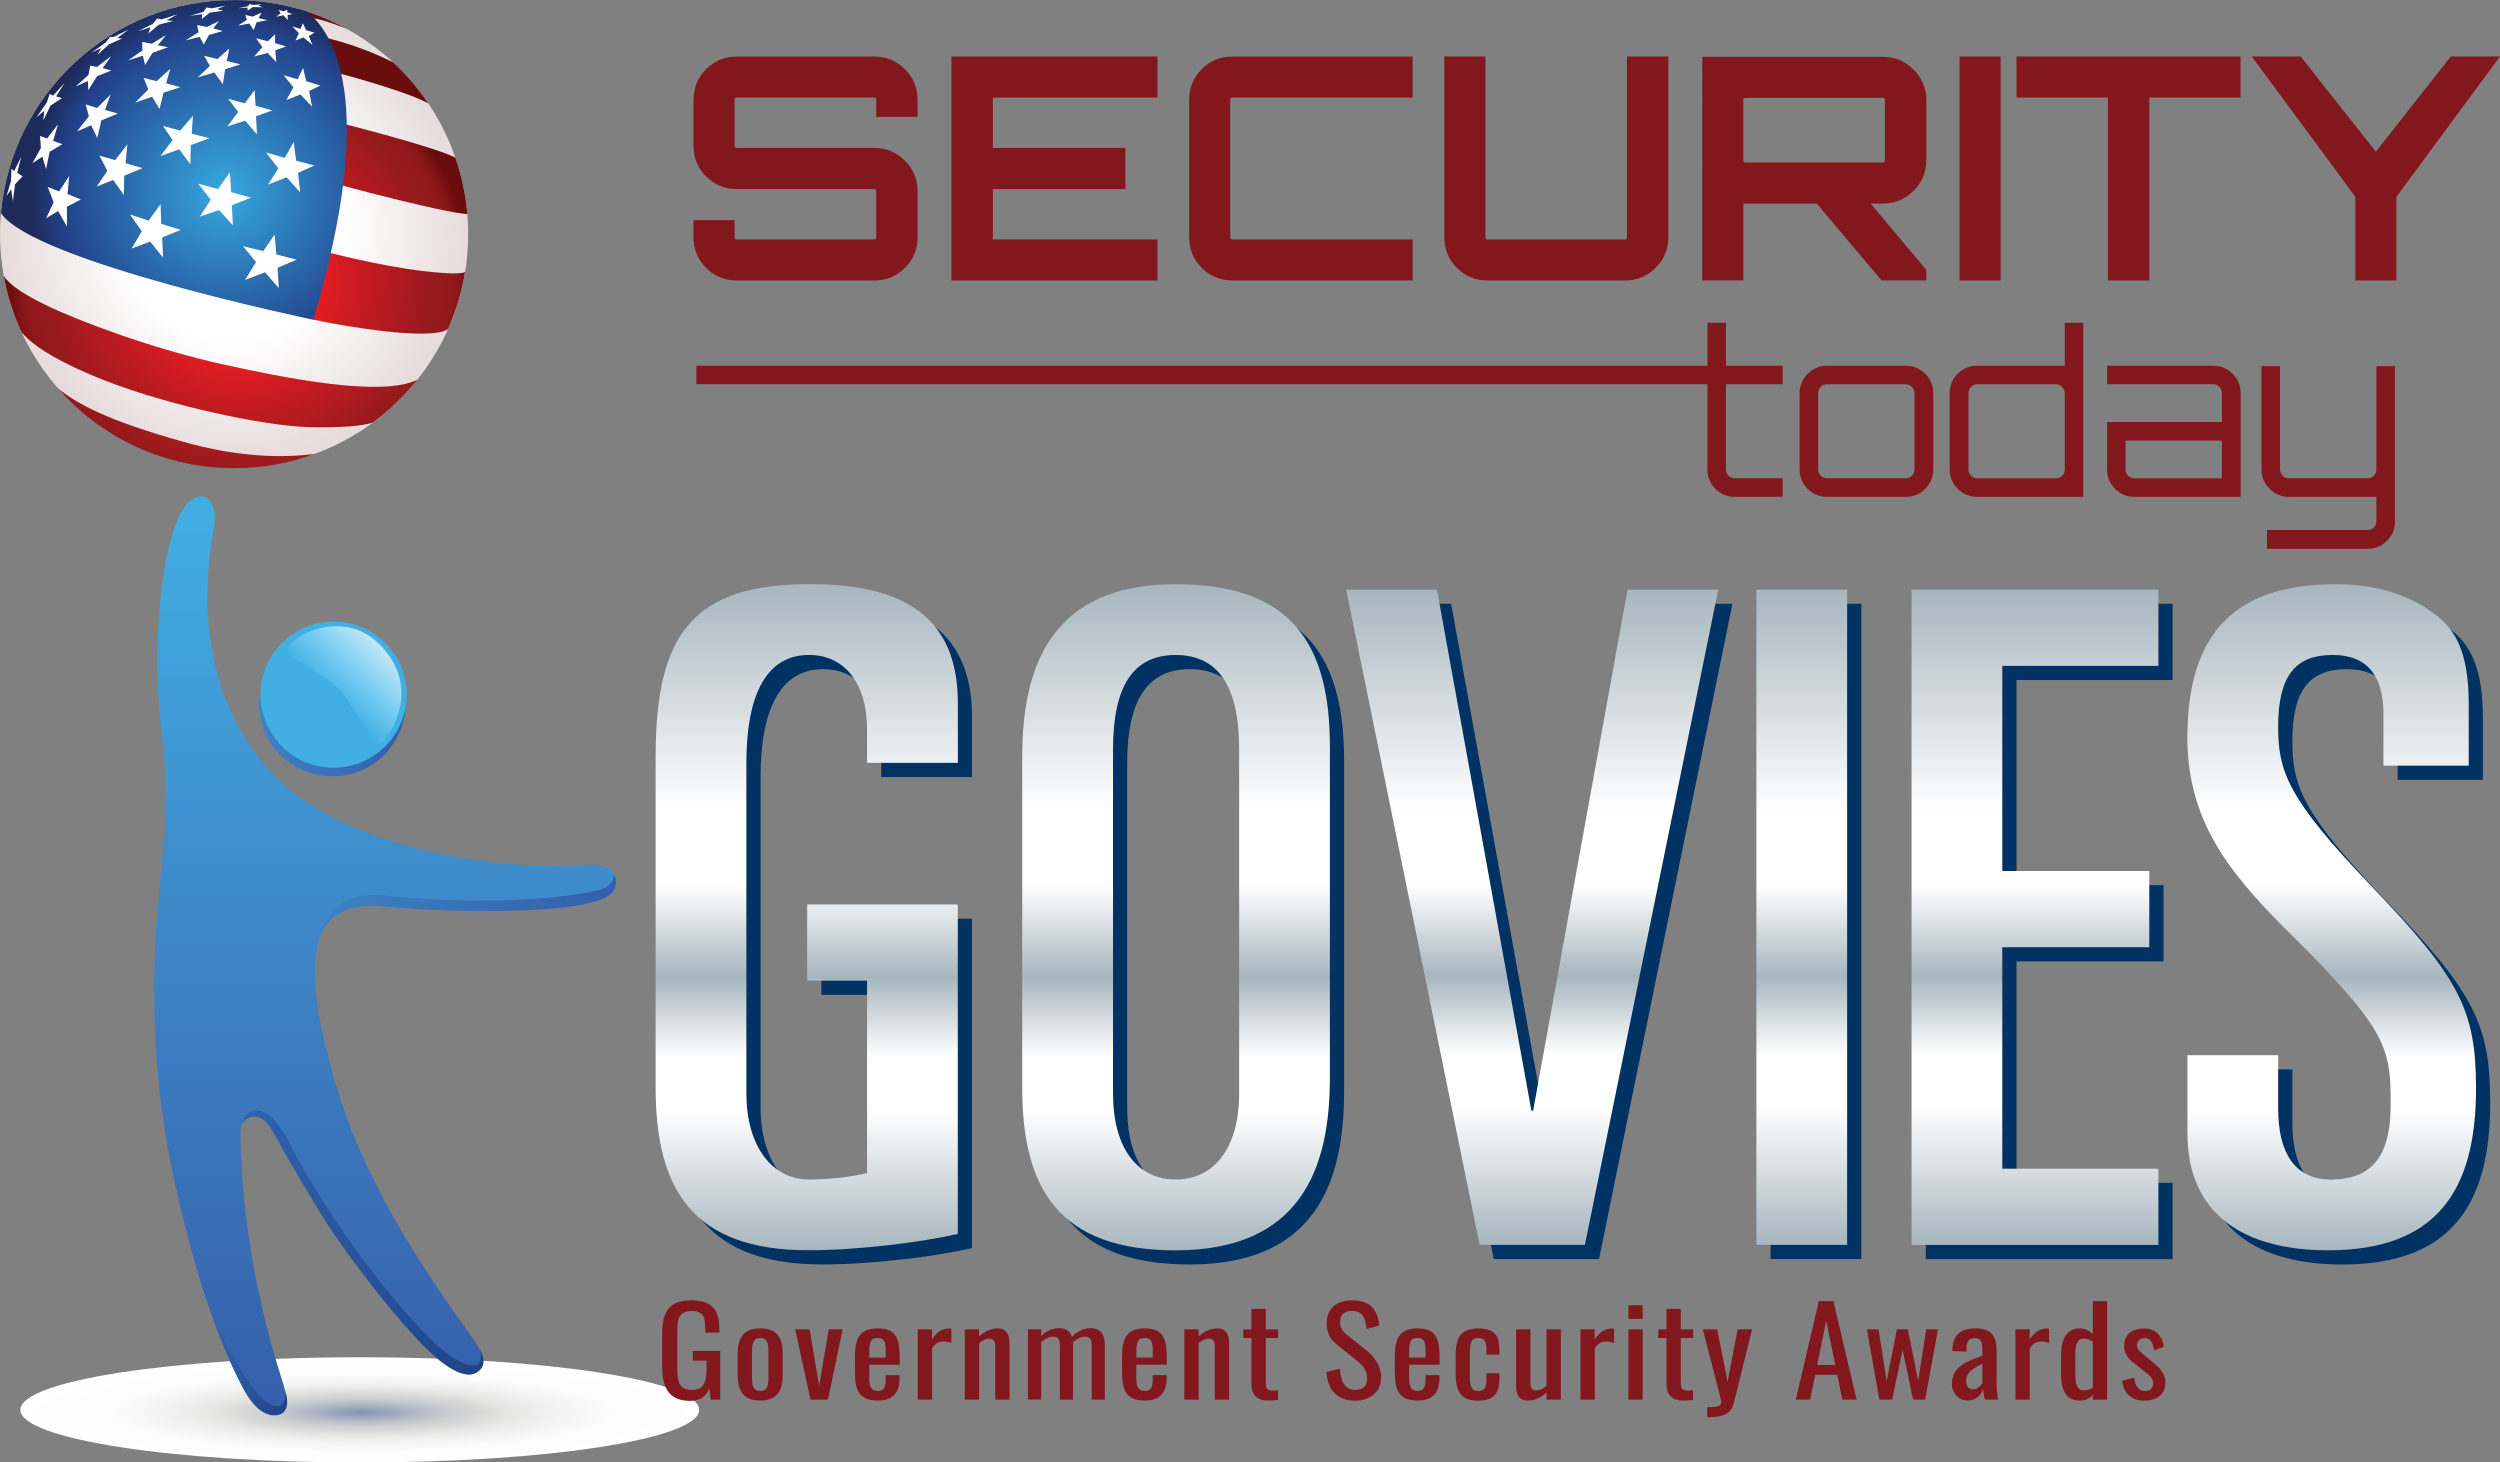
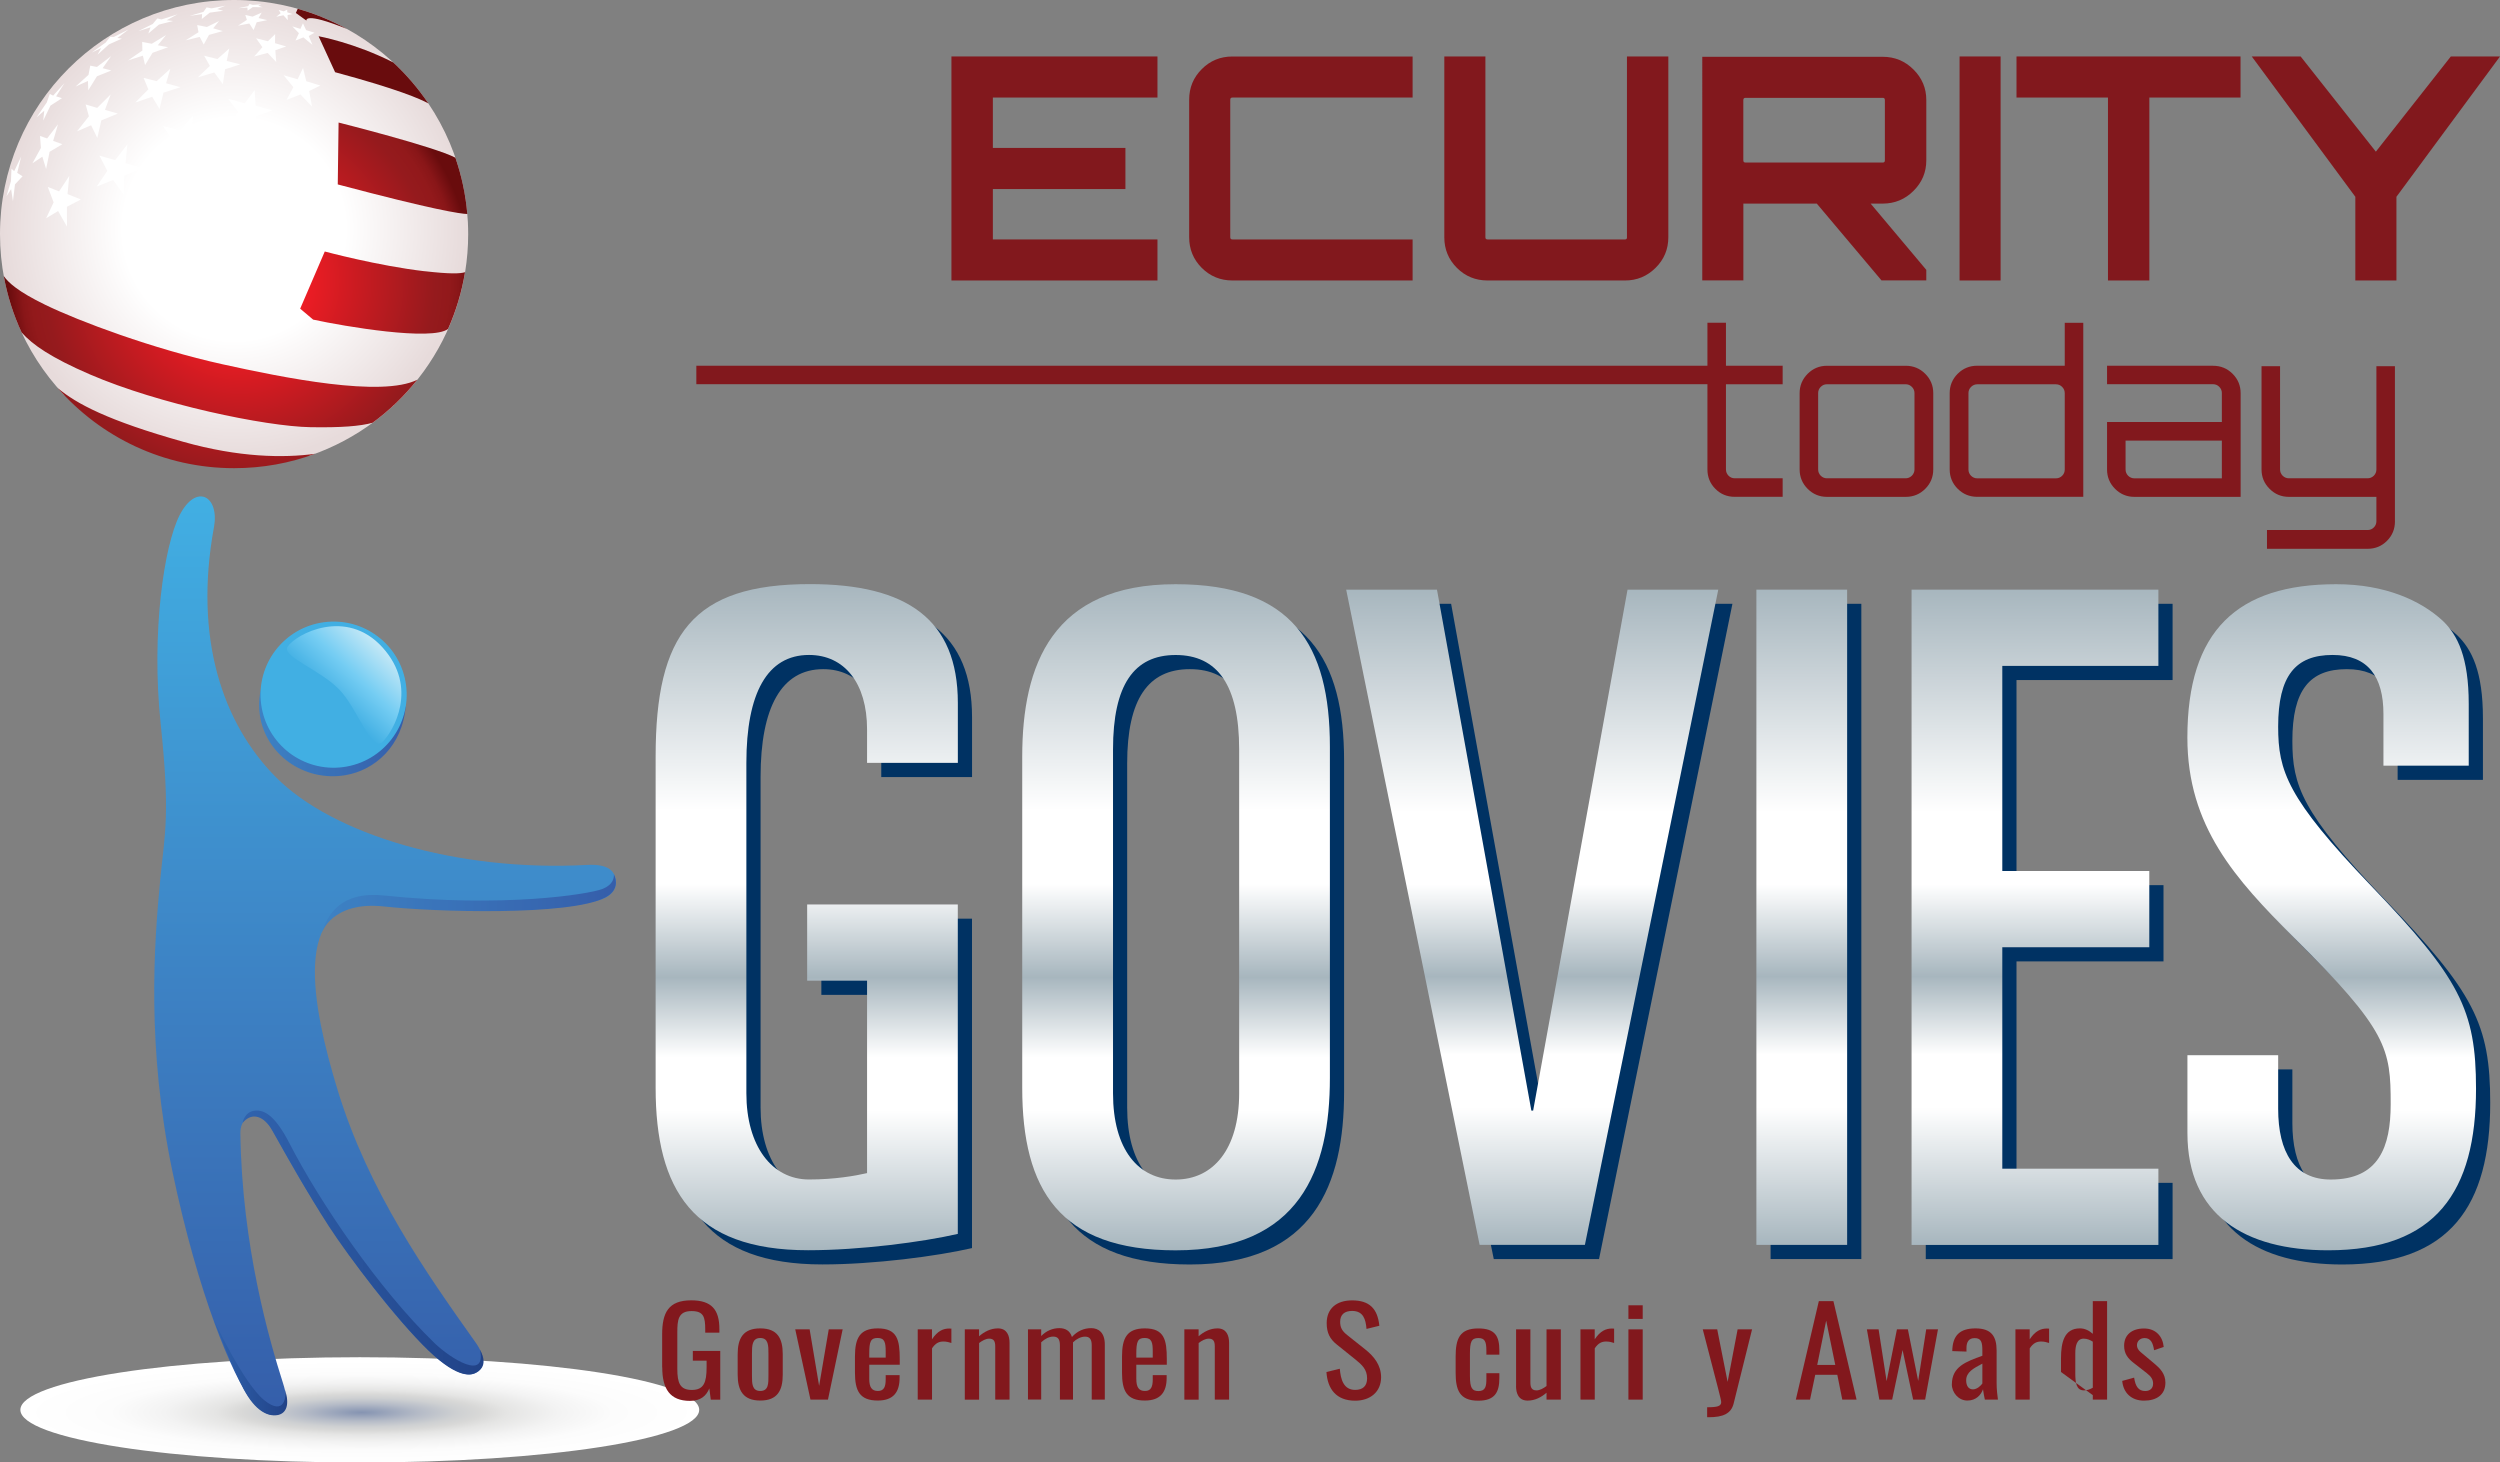
<svg xmlns="http://www.w3.org/2000/svg" xmlns:xlink="http://www.w3.org/1999/xlink" id="Logo" viewBox="0 0 514.12 300.76">
  <rect x="0" y="0" width="514.12" height="300.76" fill="#808080" stroke="none" />
  <defs>
    <style>
      .cls-1 {
        fill: url(#New_Gradient_Swatch_2-4);
      }

      .cls-2 {
        fill: url(#New_Gradient_Swatch_2-3);
      }

      .cls-3 {
        fill: url(#New_Gradient_Swatch_2-6);
      }

      .cls-4 {
        fill: url(#New_Gradient_Swatch_2-5);
      }

      .cls-5 {
        fill: url(#New_Gradient_Swatch_2-2);
      }

      .cls-6 {
        fill: url(#radial-gradient-3);
      }

      .cls-7 {
        fill: url(#radial-gradient-2);
      }

      .cls-8 {
        fill: url(#linear-gradient-5);
      }

      .cls-9 {
        fill: url(#linear-gradient-6);
      }

      .cls-10 {
        fill: url(#linear-gradient-4);
      }

      .cls-11 {
        fill: url(#linear-gradient-3);
      }

      .cls-12 {
        fill: url(#linear-gradient-2);
      }

      .cls-13 {
        fill: url(#radial-gradient);
      }

      .cls-14 {
        fill: url(#linear-gradient);
      }

      .cls-15 {
        fill: #41afe3;
      }

      .cls-16 {
        fill: #fff;
      }

      .cls-17 {
        fill: url(#New_Gradient_Swatch_2);
      }

      .cls-18 {
        fill: url(#New_Gradient_Swatch_1);
      }

      .cls-19 {
        fill: #003263;
      }

      .cls-20 {
        fill: #82181d;
      }
    </style>
    <radialGradient id="radial-gradient" cx="120.82" cy="-110.6" fx="120.82" fy="-110.6" r="40.88" gradientTransform="translate(-132.25 319.23) scale(1.71 .26)" gradientUnits="userSpaceOnUse">
      <stop offset="0" stop-color="#8694b2" />
      <stop offset=".03" stop-color="#8d9ab5" />
      <stop offset=".17" stop-color="#b5bbc7" />
      <stop offset=".28" stop-color="#ced0d2" />
      <stop offset=".35" stop-color="#d8d8d7" />
      <stop offset=".43" stop-color="#e5e5e4" />
      <stop offset=".58" stop-color="#f3f3f3" />
      <stop offset=".74" stop-color="#fcfcfc" />
      <stop offset="1" stop-color="#fff" />
    </radialGradient>
    <linearGradient id="New_Gradient_Swatch_2" data-name="New Gradient Swatch 2" x1="165.9" y1="257.12" x2="165.9" y2="120.14" gradientUnits="userSpaceOnUse">
      <stop offset="0" stop-color="#a7b6be" />
      <stop offset=".21" stop-color="#fff" />
      <stop offset=".29" stop-color="#fff" />
      <stop offset=".41" stop-color="#a7b6be" />
      <stop offset=".55" stop-color="#fff" />
      <stop offset=".66" stop-color="#fff" />
      <stop offset="1" stop-color="#a7b6be" />
    </linearGradient>
    <linearGradient id="New_Gradient_Swatch_2-2" data-name="New Gradient Swatch 2" x1="241.86" x2="241.86" xlink:href="#New_Gradient_Swatch_2" />
    <linearGradient id="New_Gradient_Swatch_2-3" data-name="New Gradient Swatch 2" x1="315.11" y1="256" x2="315.11" y2="121.26" xlink:href="#New_Gradient_Swatch_2" />
    <linearGradient id="New_Gradient_Swatch_2-4" data-name="New Gradient Swatch 2" x1="370.53" y1="256" x2="370.53" y2="121.26" xlink:href="#New_Gradient_Swatch_2" />
    <linearGradient id="New_Gradient_Swatch_2-5" data-name="New Gradient Swatch 2" x1="418.49" y1="256" x2="418.49" y2="121.26" xlink:href="#New_Gradient_Swatch_2" />
    <linearGradient id="New_Gradient_Swatch_2-6" data-name="New Gradient Swatch 2" x1="479.52" x2="479.52" xlink:href="#New_Gradient_Swatch_2" />
    <linearGradient id="linear-gradient" x1="267.58" y1="149.23" x2="297.73" y2="149.23" gradientTransform="translate(351.03) rotate(-180) scale(1 -1)" gradientUnits="userSpaceOnUse">
      <stop offset="0" stop-color="#355eaa" />
      <stop offset="1" stop-color="#3d82c4" />
    </linearGradient>
    <linearGradient id="linear-gradient-2" x1="271.82" y1="291" x2="271.82" y2="102.08" gradientTransform="translate(351.03) rotate(-180) scale(1 -1)" gradientUnits="userSpaceOnUse">
      <stop offset="0" stop-color="#355eaa" />
      <stop offset=".47" stop-color="#3d82c4" />
      <stop offset="1" stop-color="#41afe3" />
    </linearGradient>
    <linearGradient id="linear-gradient-3" x1="129.84" y1="269.87" x2="140.75" y2="259.34" gradientTransform="translate(337.77 273.63) rotate(-90) scale(1 -1)" gradientUnits="userSpaceOnUse">
      <stop offset="0" stop-color="#41afe3" />
      <stop offset=".47" stop-color="#75cdf3" />
      <stop offset="1" stop-color="#c4e8f6" />
    </linearGradient>
    <linearGradient id="linear-gradient-4" x1="224.37" y1="185.85" x2="284.94" y2="185.85" xlink:href="#linear-gradient" />
    <linearGradient id="linear-gradient-5" x1="251.59" y1="255.52" x2="301.14" y2="255.52" gradientTransform="translate(351.03) rotate(-180) scale(1 -1)" gradientUnits="userSpaceOnUse">
      <stop offset="0" stop-color="#214287" />
      <stop offset="1" stop-color="#3063ae" />
    </linearGradient>
    <linearGradient id="linear-gradient-6" x1="291.96" y1="281.33" x2="306.98" y2="281.33" xlink:href="#linear-gradient-5" />
    <radialGradient id="radial-gradient-2" cx="48.14" cy="47.14" fx="48.14" fy="47.14" r="47.64" gradientUnits="userSpaceOnUse">
      <stop offset=".48" stop-color="#fff" />
      <stop offset="1" stop-color="#e7dbdb" />
    </radialGradient>
    <radialGradient id="New_Gradient_Swatch_1" data-name="New Gradient Swatch 1" cx="49.39" cy="57.73" fx="49.39" fy="57.73" r="47.79" gradientUnits="userSpaceOnUse">
      <stop offset=".29" stop-color="#ec1c24" />
      <stop offset=".84" stop-color="#951a1d" />
      <stop offset=".9" stop-color="#92191b" />
      <stop offset=".94" stop-color="#891618" />
      <stop offset=".97" stop-color="#791113" />
      <stop offset="1" stop-color="#690c0d" />
    </radialGradient>
    <radialGradient id="radial-gradient-3" cx="46.25" cy="39.5" fx="46.25" fy="39.5" r="40.04" gradientUnits="userSpaceOnUse">
      <stop offset="0" stop-color="#37a9e0" />
      <stop offset=".85" stop-color="#22418a" />
      <stop offset="1" stop-color="#1d2b5b" />
    </radialGradient>
  </defs>
  <path id="Character_shadow" data-name="Character shadow" class="cls-13" d="M143.79,289.93c0,5.99-31.25,10.83-69.8,10.83s-69.8-4.84-69.8-10.83,31.25-10.82,69.8-10.82,69.8,4.85,69.8,10.82Z" />
  <g id="GOVIES">
    <g id="Govies_Shadow" data-name="Govies Shadow">
      <path class="cls-19" d="M181.23,159.82v-6.91c0-9.52-4.67-15.3-11.94-15.3-8.58,0-12.88,7.84-12.88,22.21v67.93c0,10.83,5.23,17.73,12.88,17.73,5.23,0,9.52-.75,11.94-1.31v-39.57h-12.32v-15.68h30.98v67.75c-7.28,1.68-20.16,3.36-30.79,3.36-23.7,0-31.35-12.51-31.35-33.41v-68.12c0-25.19,7.65-35.46,31.73-35.46,19.97,0,30.42,7.28,30.42,24.45v12.32h-18.66Z" />
      <path class="cls-19" d="M213.14,158.51c0-18.85,6.16-35.46,31.54-35.46,24.07,0,31.73,12.5,31.73,33.41v68.12c0,18.85-6.16,35.46-31.73,35.46-23.89,0-31.54-12.51-31.54-33.41v-68.12ZM231.8,227.75c0,11.57,5.23,17.73,12.88,17.73s13.06-6.16,13.06-17.73v-70.73c0-13.25-4.48-19.41-13.06-19.41s-12.88,6.16-12.88,19.41v70.73Z" />
      <path class="cls-19" d="M279.76,124.17h18.66l19.41,107.13h.37l19.41-107.13h18.66l-27.43,134.75h-21.65l-27.44-134.75Z" />
      <path class="cls-19" d="M364.12,124.17h18.66v134.75h-18.66V124.17Z" />
      <path class="cls-19" d="M396.03,124.17h50.76v15.68h-32.1v42.18h30.23v15.68h-30.23v45.54h32.1v15.68h-50.76V124.17Z" />
      <path class="cls-19" d="M452.76,219.92h18.66v11.01c0,8.96,3.36,14.56,10.82,14.56,9.89,0,12.32-6.72,12.32-15.49,0-11.38-.56-15.12-19.97-34.34-11.94-11.94-21.84-22.77-21.84-41.06,0-22.02,10.27-31.54,30.61-31.54,10.08,0,17.36,3.36,21.84,7.46,3.17,2.99,5.41,7.65,5.41,17.17v12.69h-17.54v-10.64c0-7.65-3.17-12.13-10.45-12.13-7.65,0-11.2,4.29-11.2,14.74,0,9.14,1.87,14.74,19.04,32.66,18.29,19.04,21.65,25.57,21.65,41.81,0,21.09-8.21,33.22-30.42,33.22-17.17,0-28.93-7.28-28.93-24.08v-16.05Z" />
    </g>
    <g id="Govies_Chrome" data-name="Govies Chrome">
      <path class="cls-17" d="M178.31,156.9v-6.91c0-9.52-4.67-15.3-11.94-15.3-8.58,0-12.88,7.84-12.88,22.21v67.93c0,10.83,5.23,17.73,12.88,17.73,5.23,0,9.52-.75,11.94-1.31v-39.57h-12.32v-15.68h30.98v67.75c-7.28,1.68-20.16,3.36-30.79,3.36-23.7,0-31.35-12.51-31.35-33.41v-68.12c0-25.19,7.65-35.46,31.73-35.46,19.97,0,30.42,7.28,30.42,24.45v12.32h-18.66Z" />
      <path class="cls-5" d="M210.22,155.6c0-18.85,6.16-35.46,31.54-35.46,24.07,0,31.73,12.5,31.73,33.41v68.12c0,18.85-6.16,35.46-31.73,35.46-23.89,0-31.54-12.51-31.54-33.41v-68.12ZM228.89,224.84c0,11.57,5.23,17.73,12.88,17.73s13.06-6.16,13.06-17.73v-70.73c0-13.25-4.48-19.41-13.06-19.41s-12.88,6.16-12.88,19.41v70.73Z" />
      <path class="cls-2" d="M276.85,121.26h18.66l19.41,107.13h.37l19.41-107.13h18.66l-27.43,134.75h-21.65l-27.44-134.75Z" />
      <path class="cls-1" d="M361.2,121.26h18.66v134.75h-18.66V121.26Z" />
      <path class="cls-4" d="M393.11,121.26h50.76v15.68h-32.1v42.18h30.23v15.68h-30.23v45.54h32.1v15.68h-50.76V121.26Z" />
      <path class="cls-3" d="M449.84,217h18.66v11.01c0,8.96,3.36,14.56,10.82,14.56,9.89,0,12.32-6.72,12.32-15.49,0-11.38-.56-15.12-19.97-34.34-11.94-11.94-21.84-22.77-21.84-41.06,0-22.02,10.27-31.54,30.61-31.54,10.08,0,17.36,3.36,21.84,7.46,3.17,2.99,5.41,7.65,5.41,17.17v12.69h-17.54v-10.64c0-7.65-3.17-12.13-10.45-12.13-7.65,0-11.2,4.29-11.2,14.74,0,9.14,1.87,14.74,19.04,32.66,18.29,19.04,21.65,25.57,21.65,41.81,0,21.09-8.21,33.22-30.42,33.22-17.17,0-28.93-7.28-28.93-24.08v-16.05Z" />
    </g>
  </g>
  <g id="Character">
    <g>
      <path class="cls-14" d="M54.65,138.82c-.53,1.89-.7,3.91-.43,5.97,1.09,8.09,8.52,13.77,16.61,12.68,5.21-.7,10.56-7.94,12.61-12.39-.61,8.38-6.4,13.32-12.39,14.33-8.62,1.45-16.55-4.39-17.63-12.48-.39-2.87.1-5.66,1.23-8.12Z" />
      <path class="cls-15" d="M53.71,144.85c1.1,8.23,8.66,14,16.89,12.9,8.23-1.1,14-8.66,12.9-16.89-1.1-8.23-8.66-14-16.89-12.9-8.23,1.1-14,8.66-12.9,16.89Z" />
      <path class="cls-12" d="M44,108.46c1.18-6.46-3.64-9.17-7.05-2.54-3.19,6.21-5.89,24.14-3.91,42.92,1.98,18.79.86,22.42-.05,31.67-1.36,13.87-2.82,34.99,2.45,60.31,5.27,25.32,12.43,42.31,16.26,47.19,2.18,2.79,4.23,3.37,5.71,2.79,1.35-.53,2.12-2.17.79-6.35-2.78-8.75-8.44-28.09-8.77-51.41-.03-2.53,1.65-3.9,3.39-3.54,1.31.27,2.48,1.44,3.94,4.17,13.27,24.88,28.38,42.01,33.79,46.15,4.03,3.08,6.39,3.37,7.84,2.17,1.17-.97,1.42-3.08-.51-5.8-10.26-14.46-22.09-31.21-28.44-52-5.27-17.27-9.61-39.23,7.52-38.03,30.33,2.11,41.24.5,46.37-1.09,3.25-1,3.73-3.27,3.13-4.88-.42-1.15-1.53-2.54-5.71-2.32-26.91,1.46-52.35-6.34-63.96-17.99-10.97-11.01-16.98-28.58-12.8-51.41Z" />
      <path class="cls-11" d="M78.67,152.57c2.27-2.26,7.45-11.17,0-19.42-7.44-8.25-17.82-2.79-19.54-.13-1.25,1.92,6.51,4.65,10.5,8.64,3.99,3.99,6.71,13.24,9.04,10.9Z" />
      <path class="cls-10" d="M126.23,179.77s.4,1.99-2.39,3.06c-2.79,1.07-20.34,3.89-44.81,1.33-8.91-.93-11.6,3.79-12.93,7.78,0,0,2.13-6.72,12.93-5.52,10.15,1.12,38.09,2,45.48-1.86,2.58-1.35,2.39-3.45,1.73-4.79Z" />
      <path class="cls-8" d="M49.89,230.9s.35-2.25,2.49-2.49c2.14-.25,4.35,1.29,7.13,6.68,6.23,12.12,18.32,29.94,29.82,41.09,3.29,3.19,10.77,7.88,9.38,1.39,1.89,3.5-.4,4.49-1,4.79-.6.3-3.24,1.55-9.67-4.69-6.38-6.18-16.25-19.04-20.44-25.53-4.43-6.86-9.08-15.16-11.67-19.75-1.51-2.68-3.99-3.89-6.03-1.49Z" />
      <path class="cls-9" d="M44.05,271.58s5.98,12.87,10.27,16.35c4.29,3.49,4.59-1,4.29-2.09,1,2.99.3,4.89-1.6,5.18-1.9.3-4.49-.8-6.88-5.29-2.39-4.49-6.08-14.16-6.08-14.16Z" />
    </g>
    <path class="cls-7" d="M96.28,48.14c0,21.08-13.55,39-32.42,45.51-18.26,2.31-36.39-1.7-50.82-12.58C4.95,72.47,0,60.88,0,48.14,0,21.55,21.55,0,48.14,0s48.14,21.55,48.14,48.14Z" />
    <path class="cls-18" d="M71.36,5.97c-3.17-1.75-6.57-3.16-10.13-4.16l-.39.86,2.17,1.56s-.59-1.9,8.35,1.74ZM45.8,74.92c-14.35-3.17-29.53-8.84-36.54-12.26-5.55-2.7-7.59-4.58-8.49-5.9.74,4.06,1.98,7.95,3.67,11.6,2.26,2.55,6.04,5.18,14.08,8.65,14.1,6.09,36.04,10.68,45.3,10.84,6.31.11,10.22-.2,12.81-.91,3.44-2.53,6.53-5.51,9.19-8.85-7.35,3.68-27.52-.41-40.02-3.17ZM37.71,90.86c-15.58-4.38-21.97-7.83-25.81-11.03,8.82,10.08,21.79,16.45,36.24,16.45,5.86,0,11.47-1.04,16.66-2.96-6.45.89-15.63.77-27.09-2.46ZM68.91,14.85c12.92,3.48,17.55,5.51,19.18,6.42-2.08-3.08-4.5-5.91-7.22-8.43-7.95-4.05-15.35-5.39-15.35-5.39l3.39,7.39ZM87.32,55.78c-9.57-1.11-20.53-4.06-20.53-4.06l-5.06,11.76,2.67,2.25c6.52,1.41,24.39,4.44,27.74,1.92,1.63-3.67,2.82-7.58,3.49-11.67-.99.31-3.13.39-8.31-.21ZM69.47,37.93c19.92,5.28,25.22,6.04,26.63,6.08-.34-4.02-1.18-7.9-2.45-11.58-4.26-2.26-24.02-7.23-24.02-7.23l-.17,12.74Z" />
-     <path class="cls-6" d="M.2,43.82c6.6,9.98,64.21,21.93,64.21,21.93,13.45-45.13,4.08-59.19-1.36-63.39-4.69-1.53-9.7-2.35-14.9-2.35C23.01,0,2.38,19.26.2,43.82Z" />
    <path class="cls-16" d="M56.82,52.31l-.33-4.09-2.34,3.42-4.17-1,2.67,3.26-2.25,3.67,4.09-1.58,2.84,3.25-.25-4.17,3.92-1.67-4.17-1.08ZM60.9,33.04l-.5-3.84-1.84,3.26-3.84-1.09,2.5,3.25-2.09,3.34,3.84-1.5,2.75,3.09-.42-4.01,3.34-1.5-3.75-1.01ZM62.99,16.73l-.67-2.75-1.12,2.33-2.88-.84,2.01,2.46-1.42,2.63,2.88-1.13,2.38,2.5-.59-3.21,2.3-1.13-2.88-.88ZM61.47,6.82l-.71,1.52,1.63-.65,1.87,1.54-.77-1.83,1.19-.67-1.73-.54-.65-1.4-.52,1.15-1.67-.52,1.36,1.4ZM58.28,3.13l.9,1.02-.04-1.06,1.02-.19-1.08-.37-.02-.54-.71.35-1.04-.31.4.69-.89.73,1.48-.31ZM53.96,9.7l-1.69,1.92,2.77-.73,1.77,1.87-.19-2.42,2.24-.79-2.3-.67.02-1.86-1.48,1.46-2.44-.61,1.29,1.81ZM52.56,21.75l-.19-3.21-2.04,2.71-3.42-.94,2.07,2.71-2.23,3,3.65-1.21,2.44,2.81-.19-3.71,3.38-1.21-3.46-.96ZM51.62,40.63l-4.09-1.11-.25-4.1-2.44,3.46-4.09-1.11,2.59,3.3-2.25,3.48,3.94-1.36,2.86,3.15-.21-4.11,3.94-1.6ZM33.16,46.03l-.14-4.05-2.44,3.38-3.84-1.25,2.42,3.46-2.11,3.55,3.82-1.44,2.67,3.29-.19-4.15,3.82-1.54-4-1.25ZM13.89,39.92l.35-3.73-2.09,3.17-2.33-.92,1.21,3.17-1.54,3.27,2.46-1.48,1.83,3.21-.02-4.09,2.88-1.5-2.75-1.11ZM25.82,33.56l.38-3.88-2.52,3.25-3.23-.92,1.62,3.13-2.19,3.23,3.4-1.36,2.19,3.09.08-3.96,3.76-1.56-3.49-1.02ZM20.84,24.76l3.4-1.4-2.65-.77,1.17-3.17-2.77,2.77-2.38-.71.67,2.44-2.44,3.09,2.9-1.25,1.27,2.61.83-3.61ZM18.17,18.54l1.77-2.85,2.96-1.19-1.79-.48,1.75-2.48-2.92,2.23-1.38-.27-.36,1.9-2.65,2.4,2.54-1.15.06,1.9ZM20.09,11.22l2.31-2.09,2.67-1.19-.94-.13,2.29-1.73-3.02,1.52-.75-.02-.92,1.17-2.88,2.06,1.94-.92-.71,1.31ZM29.39,11.47l.44,1.92,1.54-2.53,3.21-1.15-2.13-.4,1.71-2.11-2.94,1.8-1.98-.38.04,1.77-2.96,2.04,3.07-.98ZM41.9,9.16l1.08-1.98,2.84-.79-1.98-.57,1.21-1.5-2.5,1.23-2-.4.27,1.48-2.65,1.67,2.9-.71.83,1.57ZM44.72,12.14l-2.73-.67,1.17,2.09-2.48,2.35,3.4-1,1.75,2.4.46-3.07,3.13-1-2.79-.71.52-2.55-2.42,2.15ZM32.81,22.4l.81-3.34,3.48-1.13-2.94-.81.87-2.98-2.81,2.55-2.69-.67.98,2.36-2.69,2.71,3.48-1.19,1.5,2.5ZM39.42,27.47l.27-3.69-2.63,3.07-3.53-.94,1.96,2.9-2.48,3.29,3.84-1.39,2.29,3.07.1-3.94,3.84-1.42-3.67-.94ZM52.14,6.21l.65-1.63,2.17-.44-1.79-.42.65-1.13-1.88.83-1.5-.35.33,1.02-1.83,1.19,2.34-.44.87,1.35ZM41.51,3.9l1.63-1.3,2.77-.38-1.25-.36,1.71-.69-2.88.55-1-.2-.65.92-2.84.83,2.56-.37-.06.98ZM50.92,2.2l1.06-.74,2.02.03-.89-.34.63-.26-1.76.12-.66-.19-.29.44-2.02.43,1.86-.13.06.64ZM30.5,6.9l2.19-1.84,2.91-.74-1.32-.16,2.21-1.21-3.29,1.05-.84-.21-.95,1.14-2.98,1.48,2.53-.79-.46,1.28ZM8.91,24.76l1.47-3.04,2.36-1.53-1.2-.38,1.73-2.74-2.34,2.6-.69-.36-.63,1.78-2.09,3.04,1.58-1.36-.21,1.99ZM12.81,29.65l-1.88-.68,1-3.41-2.24,2.91-1.46-.51.18,2.46-1.74,3.16,2.04-1.36.77,2.54.72-3.54,2.6-1.55ZM4.38,32.16l-1.46,3.03-.56-.49-.11,2.56-.92,3.1.96-1.46.37,2.51.42-3.49,1.56-1.67-1.1-.7.83-3.4Z" />
  </g>
  <g id="Security_Today_logo" data-name="Security Today logo">
-     <path class="cls-20" d="M188.7,20.51v3.52h-8.51v-3.52c0-.3-.13-.45-.39-.45h-28.28c-.3,0-.45.15-.45.45v9.47c0,.3.15.44.45.44h28.28c2.43,0,4.53.87,6.28,2.6,1.74,1.73,2.62,3.83,2.62,6.3v9.47c0,2.47-.88,4.57-2.62,6.31-1.75,1.73-3.84,2.58-6.28,2.58h-28.28c-2.48,0-4.58-.85-6.31-2.58-1.72-1.74-2.59-3.84-2.59-6.31v-3.52h8.45v3.52c0,.3.15.45.45.45h28.28c.25,0,.39-.15.39-.45v-9.47c0-.3-.13-.44-.39-.44h-28.28c-2.48,0-4.58-.87-6.31-2.59-1.72-1.73-2.59-3.83-2.59-6.3v-9.47c0-2.47.87-4.57,2.59-6.3,1.73-1.73,3.83-2.59,6.31-2.59h28.28c2.43,0,4.53.86,6.28,2.59,1.74,1.73,2.62,3.83,2.62,6.3" />
    <polygon class="cls-20" points="238.03 11.61 238.03 20.06 204.18 20.06 204.18 30.42 231.44 30.42 231.44 38.88 204.18 38.88 204.18 49.24 238.03 49.24 238.03 57.68 195.66 57.68 195.66 11.61 238.03 11.61" />
    <path class="cls-20" d="M290.5,20.06h-37.05c-.3,0-.45.15-.45.45v28.28c0,.3.15.45.45.45h37.05v8.44h-37.05c-2.47,0-4.58-.86-6.3-2.58-1.73-1.73-2.6-3.84-2.6-6.31v-28.28c0-2.47.86-4.57,2.6-6.3,1.72-1.73,3.82-2.59,6.3-2.59h37.05v8.45Z" />
    <path class="cls-20" d="M334.58,48.79V11.61h8.51v37.18c0,2.47-.88,4.57-2.63,6.3-1.75,1.73-3.84,2.59-6.26,2.59h-28.29c-2.47,0-4.57-.86-6.3-2.59-1.73-1.73-2.59-3.83-2.59-6.3V11.61h8.45v37.18c0,.3.14.45.45.45h28.29c.25,0,.38-.15.38-.45" />
    <path class="cls-20" d="M396.14,20.57v12.41c0,2.43-.87,4.52-2.63,6.27-1.74,1.74-3.86,2.62-6.33,2.62h-2.49l11.45,13.63v2.17h-9.21l-13.31-15.8h-15.1v15.8h-8.45V11.68h37.11c2.47,0,4.58.87,6.33,2.62,1.76,1.75,2.63,3.84,2.63,6.27M358.96,33.43h28.22c.3,0,.44-.15.44-.45v-12.41c0-.3-.14-.45-.44-.45h-28.22c-.3,0-.45.16-.45.45v12.41c0,.3.15.45.45.45" />
    <rect class="cls-20" x="402.98" y="11.61" width="8.44" height="46.07" />
    <polygon class="cls-20" points="414.69 11.61 460.76 11.61 460.76 20.06 442.01 20.06 442.01 57.68 433.5 57.68 433.5 20.06 414.69 20.06 414.69 11.61" />
    <polygon class="cls-20" points="504.01 11.61 514.12 11.61 492.82 40.47 492.82 57.68 484.37 57.68 484.37 40.47 463.07 11.61 473.12 11.61 488.59 31.19 504.01 11.61" />
    <path class="cls-20" d="M366.6,79.02h-11.66v17.53c0,.49.18.92.53,1.28.35.35.78.53,1.28.53h9.85v3.81h-9.85c-1.58,0-2.92-.55-4-1.65-1.09-1.1-1.62-2.43-1.62-3.98v-17.53h-207.93v-3.8h207.93v-8.84h3.81v8.84h11.66v3.8Z" />
    <path class="cls-20" d="M375.72,75.22h16.18c1.58,0,2.92.55,4.02,1.65,1.1,1.1,1.65,2.43,1.65,3.97v15.71c0,1.55-.55,2.88-1.65,3.98-1.1,1.1-2.44,1.65-4.02,1.65h-16.18c-1.55,0-2.88-.55-3.98-1.65-1.09-1.1-1.65-2.43-1.65-3.98v-15.71c0-1.54.56-2.87,1.65-3.97,1.1-1.1,2.43-1.65,3.98-1.65M391.89,79.02h-16.18c-.5,0-.92.18-1.28.54-.36.36-.53.78-.53,1.28v15.71c0,.49.18.92.53,1.28.35.35.78.53,1.28.53h16.18c.49,0,.92-.18,1.28-.53.35-.36.54-.79.54-1.28v-15.71c0-.5-.18-.92-.54-1.28-.36-.36-.78-.54-1.28-.54" />
    <path class="cls-20" d="M424.61,66.38h3.81v35.79h-21.8c-1.58,0-2.92-.55-4.02-1.65-1.1-1.1-1.65-2.43-1.65-3.98v-15.71c0-1.54.55-2.87,1.65-3.97,1.1-1.1,2.44-1.65,4.02-1.65h17.99v-8.84ZM406.62,98.37h16.18c.5,0,.92-.18,1.28-.53.36-.36.53-.79.53-1.28v-15.71c0-.5-.18-.92-.53-1.28-.35-.36-.78-.54-1.28-.54h-16.18c-.49,0-.92.18-1.28.54-.36.36-.53.78-.53,1.28v15.71c0,.49.18.92.53,1.28.36.35.79.53,1.28.53" />
    <path class="cls-20" d="M455.11,75.22c1.58,0,2.92.55,4.02,1.65,1.1,1.1,1.65,2.43,1.65,3.97v21.34h-21.85c-1.54,0-2.87-.55-3.97-1.65-1.1-1.1-1.65-2.43-1.65-3.98v-9.77h23.61v-5.95c0-.5-.18-.92-.53-1.28-.35-.36-.79-.54-1.28-.54h-21.8v-3.8h21.8ZM456.92,98.37v-7.76h-19.8v5.95c0,.49.18.92.53,1.28.36.35.79.53,1.28.53h17.99Z" />
    <path class="cls-20" d="M492.52,107.19c0,1.59-.54,2.93-1.63,4.02-1.08,1.1-2.42,1.65-4,1.65h-20.69v-3.86h20.69c.49,0,.92-.17,1.28-.53.35-.35.53-.78.53-1.28v-5.01h-17.99c-1.55,0-2.88-.55-3.97-1.65-1.11-1.1-1.66-2.43-1.66-3.98v-21.24h3.81v21.24c0,.49.18.92.53,1.28.36.35.79.53,1.29.53h16.18c.49,0,.92-.18,1.28-.53.35-.36.53-.79.53-1.28v-21.24h3.81v31.88Z" />
  </g>
  <g>
    <path class="cls-20" d="M136.17,281.18v-6.77c0-4.42,1.26-7,5.97-7,4.18,0,5.8,1.9,5.8,5.9v.75h-2.91v-.62c0-2.62-.33-3.82-2.83-3.82-2.75,0-2.91,1.88-2.91,4.37v7.5c0,2.92.55,4.35,3,4.35s3.02-1.57,3.02-4.62v-1.4h-2.83v-2h5.64v10.02h-1.95l-.3-2.32c-.6,1.5-1.76,2.57-3.96,2.57-4.18,0-5.72-2.52-5.72-6.9Z" />
    <path class="cls-20" d="M151.7,282.7v-4.2c0-3.25,1.1-5.32,4.65-5.32s4.62,2.07,4.62,5.32v4.2c0,3.25-1.1,5.32-4.62,5.32s-4.65-2.08-4.65-5.32ZM158.03,282.88v-4.52c0-1.62,0-3.2-1.68-3.2s-1.71,1.57-1.71,3.2v4.52c0,1.62,0,3.17,1.71,3.17s1.68-1.55,1.68-3.17Z" />
    <path class="cls-20" d="M163.53,273.38h2.97l1.95,11.62,1.98-11.62h2.86l-3.02,14.45h-3.6l-3.13-14.45Z" />
    <path class="cls-20" d="M175.82,282.25v-3.3c0-3.82,1.04-5.77,4.7-5.77,3.99,0,4.51,2.35,4.51,6.3v1.17h-6.27v2.9c0,1.75.52,2.5,1.79,2.5s1.59-.92,1.59-2.38v-.87h2.86v.55c0,2.9-1.24,4.67-4.48,4.67-3.74,0-4.7-2-4.7-5.77ZM182.14,279.2v-1.3c0-1.77-.19-2.75-1.65-2.75s-1.73.77-1.73,3.27v.77h3.38Z" />
    <path class="cls-20" d="M188.72,273.38h2.94v2.05c1.15-1.75,2.34-2.22,3.52-2.22.14,0,.25,0,.47.02v2.95c-.44-.15-1.04-.3-1.62-.3-.91,0-1.62.3-2.36,1.4v10.55h-2.94v-14.45Z" />
    <path class="cls-20" d="M198.4,273.38h2.94v1.42c1.04-.9,2.34-1.62,3.88-1.62,1.9,0,2.39,1.55,2.39,2.95v11.7h-2.94v-10.92c0-1.03-.25-1.62-1.26-1.62-.66,0-1.4.4-2.06.9v11.65h-2.94v-14.45Z" />
    <path class="cls-20" d="M211.4,273.38h2.72v1.37c1.07-1.1,2.39-1.62,3.74-1.62,1.15,0,2.17.47,2.58,1.82,1.13-1.25,2.5-1.82,3.96-1.82,1.54,0,2.8.95,2.8,3.35v11.35h-2.69v-11.17c0-1.4-.55-1.78-1.38-1.78s-1.73.45-2.47,1.17v11.77h-2.69v-11.17c0-1.4-.55-1.78-1.38-1.78s-1.7.45-2.47,1.17v11.77h-2.72v-14.45Z" />
    <path class="cls-20" d="M230.74,282.25v-3.3c0-3.82,1.04-5.77,4.7-5.77,3.99,0,4.51,2.35,4.51,6.3v1.17h-6.27v2.9c0,1.75.52,2.5,1.79,2.5s1.59-.92,1.59-2.38v-.87h2.86v.55c0,2.9-1.24,4.67-4.48,4.67-3.74,0-4.7-2-4.7-5.77ZM237.06,279.2v-1.3c0-1.77-.19-2.75-1.65-2.75s-1.73.77-1.73,3.27v.77h3.38Z" />
    <path class="cls-20" d="M243.55,273.38h2.94v1.42c1.04-.9,2.34-1.62,3.88-1.62,1.9,0,2.39,1.55,2.39,2.95v11.7h-2.94v-10.92c0-1.03-.25-1.62-1.26-1.62-.66,0-1.4.4-2.06.9v11.65h-2.94v-14.45Z" />
-     <path class="cls-20" d="M257.36,284.58v-9.42h-1.68v-1.77h1.68v-4.22h2.94v4.22h2.56v1.77h-2.56v9.25c0,1.12.3,1.57,1.46,1.57.28,0,.71-.03,1.07-.08v1.97c-.74.1-1.29.15-2.04.15-2.5,0-3.44-1.35-3.44-3.45Z" />
    <path class="cls-20" d="M272.78,282.15l2.75-.67c.17,2.17.77,4.35,3.16,4.35,1.59,0,2.45-.82,2.45-2.37,0-1.82-1.02-2.77-2.42-3.9l-3.74-3c-1.49-1.17-2.15-2.45-2.15-4.47,0-2.97,2.01-4.67,5.22-4.67,3.55,0,5.25,1.67,5.61,5.22l-2.64.65c-.17-2-.66-3.7-2.97-3.7-1.54,0-2.45.75-2.45,2.22,0,1.22.41,1.92,1.46,2.75l3.77,3c1.68,1.35,3.19,3.15,3.19,5.67,0,3-2.23,4.82-5.33,4.82-3.88,0-5.69-2.4-5.91-5.9Z" />
-     <path class="cls-20" d="M286.84,282.25v-3.3c0-3.82,1.04-5.77,4.7-5.77,3.99,0,4.51,2.35,4.51,6.3v1.17h-6.27v2.9c0,1.75.52,2.5,1.79,2.5s1.59-.92,1.59-2.38v-.87h2.86v.55c0,2.9-1.24,4.67-4.48,4.67-3.74,0-4.7-2-4.7-5.77ZM293.16,279.2v-1.3c0-1.77-.19-2.75-1.65-2.75s-1.73.77-1.73,3.27v.77h3.38Z" />
    <path class="cls-20" d="M299.35,282.28v-3.32c0-3.62.8-5.77,4.65-5.77,3.46,0,4.34,1.57,4.34,4.55v.85h-2.67v-.87c0-1.88-.36-2.55-1.65-2.55-1.46,0-1.73.8-1.73,3.25v4.55c0,2.47.44,3.1,1.76,3.1,1.46,0,1.62-1.02,1.62-2.5v-1.17h2.67v1c0,2.92-.93,4.65-4.34,4.65-3.9,0-4.65-2.27-4.65-5.75Z" />
    <path class="cls-20" d="M311.78,285.08v-11.7h2.94v10.9c0,1.02.25,1.65,1.26,1.65.66,0,1.4-.4,2.06-.9v-11.65h2.94v14.45h-2.94v-1.42c-1.04.9-2.34,1.62-3.88,1.62-1.9,0-2.39-1.55-2.39-2.95Z" />
    <path class="cls-20" d="M325.01,273.38h2.94v2.05c1.15-1.75,2.34-2.22,3.52-2.22.14,0,.25,0,.47.02v2.95c-.44-.15-1.04-.3-1.62-.3-.91,0-1.62.3-2.36,1.4v10.55h-2.94v-14.45Z" />
    <path class="cls-20" d="M334.88,268.43h2.94v2.8h-2.94v-2.8ZM334.88,273.38h2.94v14.45h-2.94v-14.45Z" />
-     <path class="cls-20" d="M342.71,284.58v-9.42h-1.68v-1.77h1.68v-4.22h2.94v4.22h2.56v1.77h-2.56v9.25c0,1.12.3,1.57,1.46,1.57.28,0,.71-.03,1.07-.08v1.97c-.74.1-1.29.15-2.03.15-2.5,0-3.44-1.35-3.44-3.45Z" />
    <path class="cls-20" d="M351.07,289.4c2.14,0,2.89-.22,2.89-1.07,0-.3-.3-1.47-.6-2.65l-3.19-12.3h2.97l2.14,10.8,2.06-10.8h2.97l-3.79,15.25c-.52,2.1-2.2,2.82-5.09,2.82h-.36v-2.05Z" />
    <path class="cls-20" d="M374.04,267.58h3l4.76,20.25h-2.94l-1.02-5.1h-4.54l-1.07,5.1h-2.92l4.73-20.25ZM377.42,280.7l-1.87-9.12-1.84,9.12h3.71Z" />
    <path class="cls-20" d="M383.91,273.38h2.42l1.65,10.65,2.12-10.65h2.25l2.12,10.6,1.65-10.6h2.42l-2.64,14.45h-2.47l-2.17-10.2-2.14,10.2h-2.64l-2.56-14.45Z" />
    <path class="cls-20" d="M401.4,284.68c0-3.6,2.86-4.65,6.27-5.87v-1.03c0-1.75-.22-2.6-1.59-2.6-1.21,0-1.68.8-1.68,2.05v.72l-2.92-.1c.05-3.2,1.54-4.67,4.78-4.67s4.34,1.6,4.34,4.57v6.6c0,1.35.14,2.55.27,3.47h-2.69c-.11-.52-.3-1.45-.38-2.12-.38,1.12-1.4,2.32-3.22,2.32s-3.19-1.65-3.19-3.35ZM407.67,284.53v-4.1c-1.81.95-3.33,1.75-3.33,3.42,0,1.17.5,1.87,1.4,1.87.85,0,1.68-.82,1.92-1.2Z" />
    <path class="cls-20" d="M414.46,273.38h2.94v2.05c1.15-1.75,2.34-2.22,3.52-2.22.14,0,.25,0,.47.02v2.95c-.44-.15-1.04-.3-1.62-.3-.91,0-1.62.3-2.36,1.4v10.55h-2.94v-14.45Z" />
-     <path class="cls-20" d="M423.84,282.15v-2.8c0-3.3.66-6.17,3.9-6.17,1.07,0,1.95.5,2.64,1.12v-6.72h2.94v20.25h-2.94v-.92c-.69.67-1.51,1.12-2.56,1.12-2.69,0-3.99-1.6-3.99-5.87ZM430.38,285.38v-9.47c-.52-.33-1.16-.62-1.87-.62-1.38,0-1.73,1.38-1.73,3.02v4.07c0,2.02.22,3.55,1.79,3.55.55,0,1.18-.17,1.81-.55Z" />
+     <path class="cls-20" d="M423.84,282.15v-2.8c0-3.3.66-6.17,3.9-6.17,1.07,0,1.95.5,2.64,1.12v-6.72h2.94v20.25h-2.94v-.92ZM430.38,285.38v-9.47c-.52-.33-1.16-.62-1.87-.62-1.38,0-1.73,1.38-1.73,3.02v4.07c0,2.02.22,3.55,1.79,3.55.55,0,1.18-.17,1.81-.55Z" />
    <path class="cls-20" d="M436.43,283.98l2.45-.67c.27,1.85.93,2.75,2.28,2.75,1.04,0,1.62-.6,1.62-1.52,0-.83-.38-1.45-1.29-2.15l-2.72-2.12c-1.1-.85-1.95-1.82-1.95-3.52,0-2.27,1.62-3.55,4.1-3.55s3.85,1.7,4.04,3.8l-1.98.67c-.22-1.5-.69-2.5-1.95-2.5-.96,0-1.57.67-1.57,1.47,0,.5.22.97.8,1.45l2.8,2.35c1.13.95,2.25,2.05,2.25,3.9,0,2.47-1.79,3.7-4.4,3.7s-4.26-1.62-4.48-4.05Z" />
  </g>
</svg>